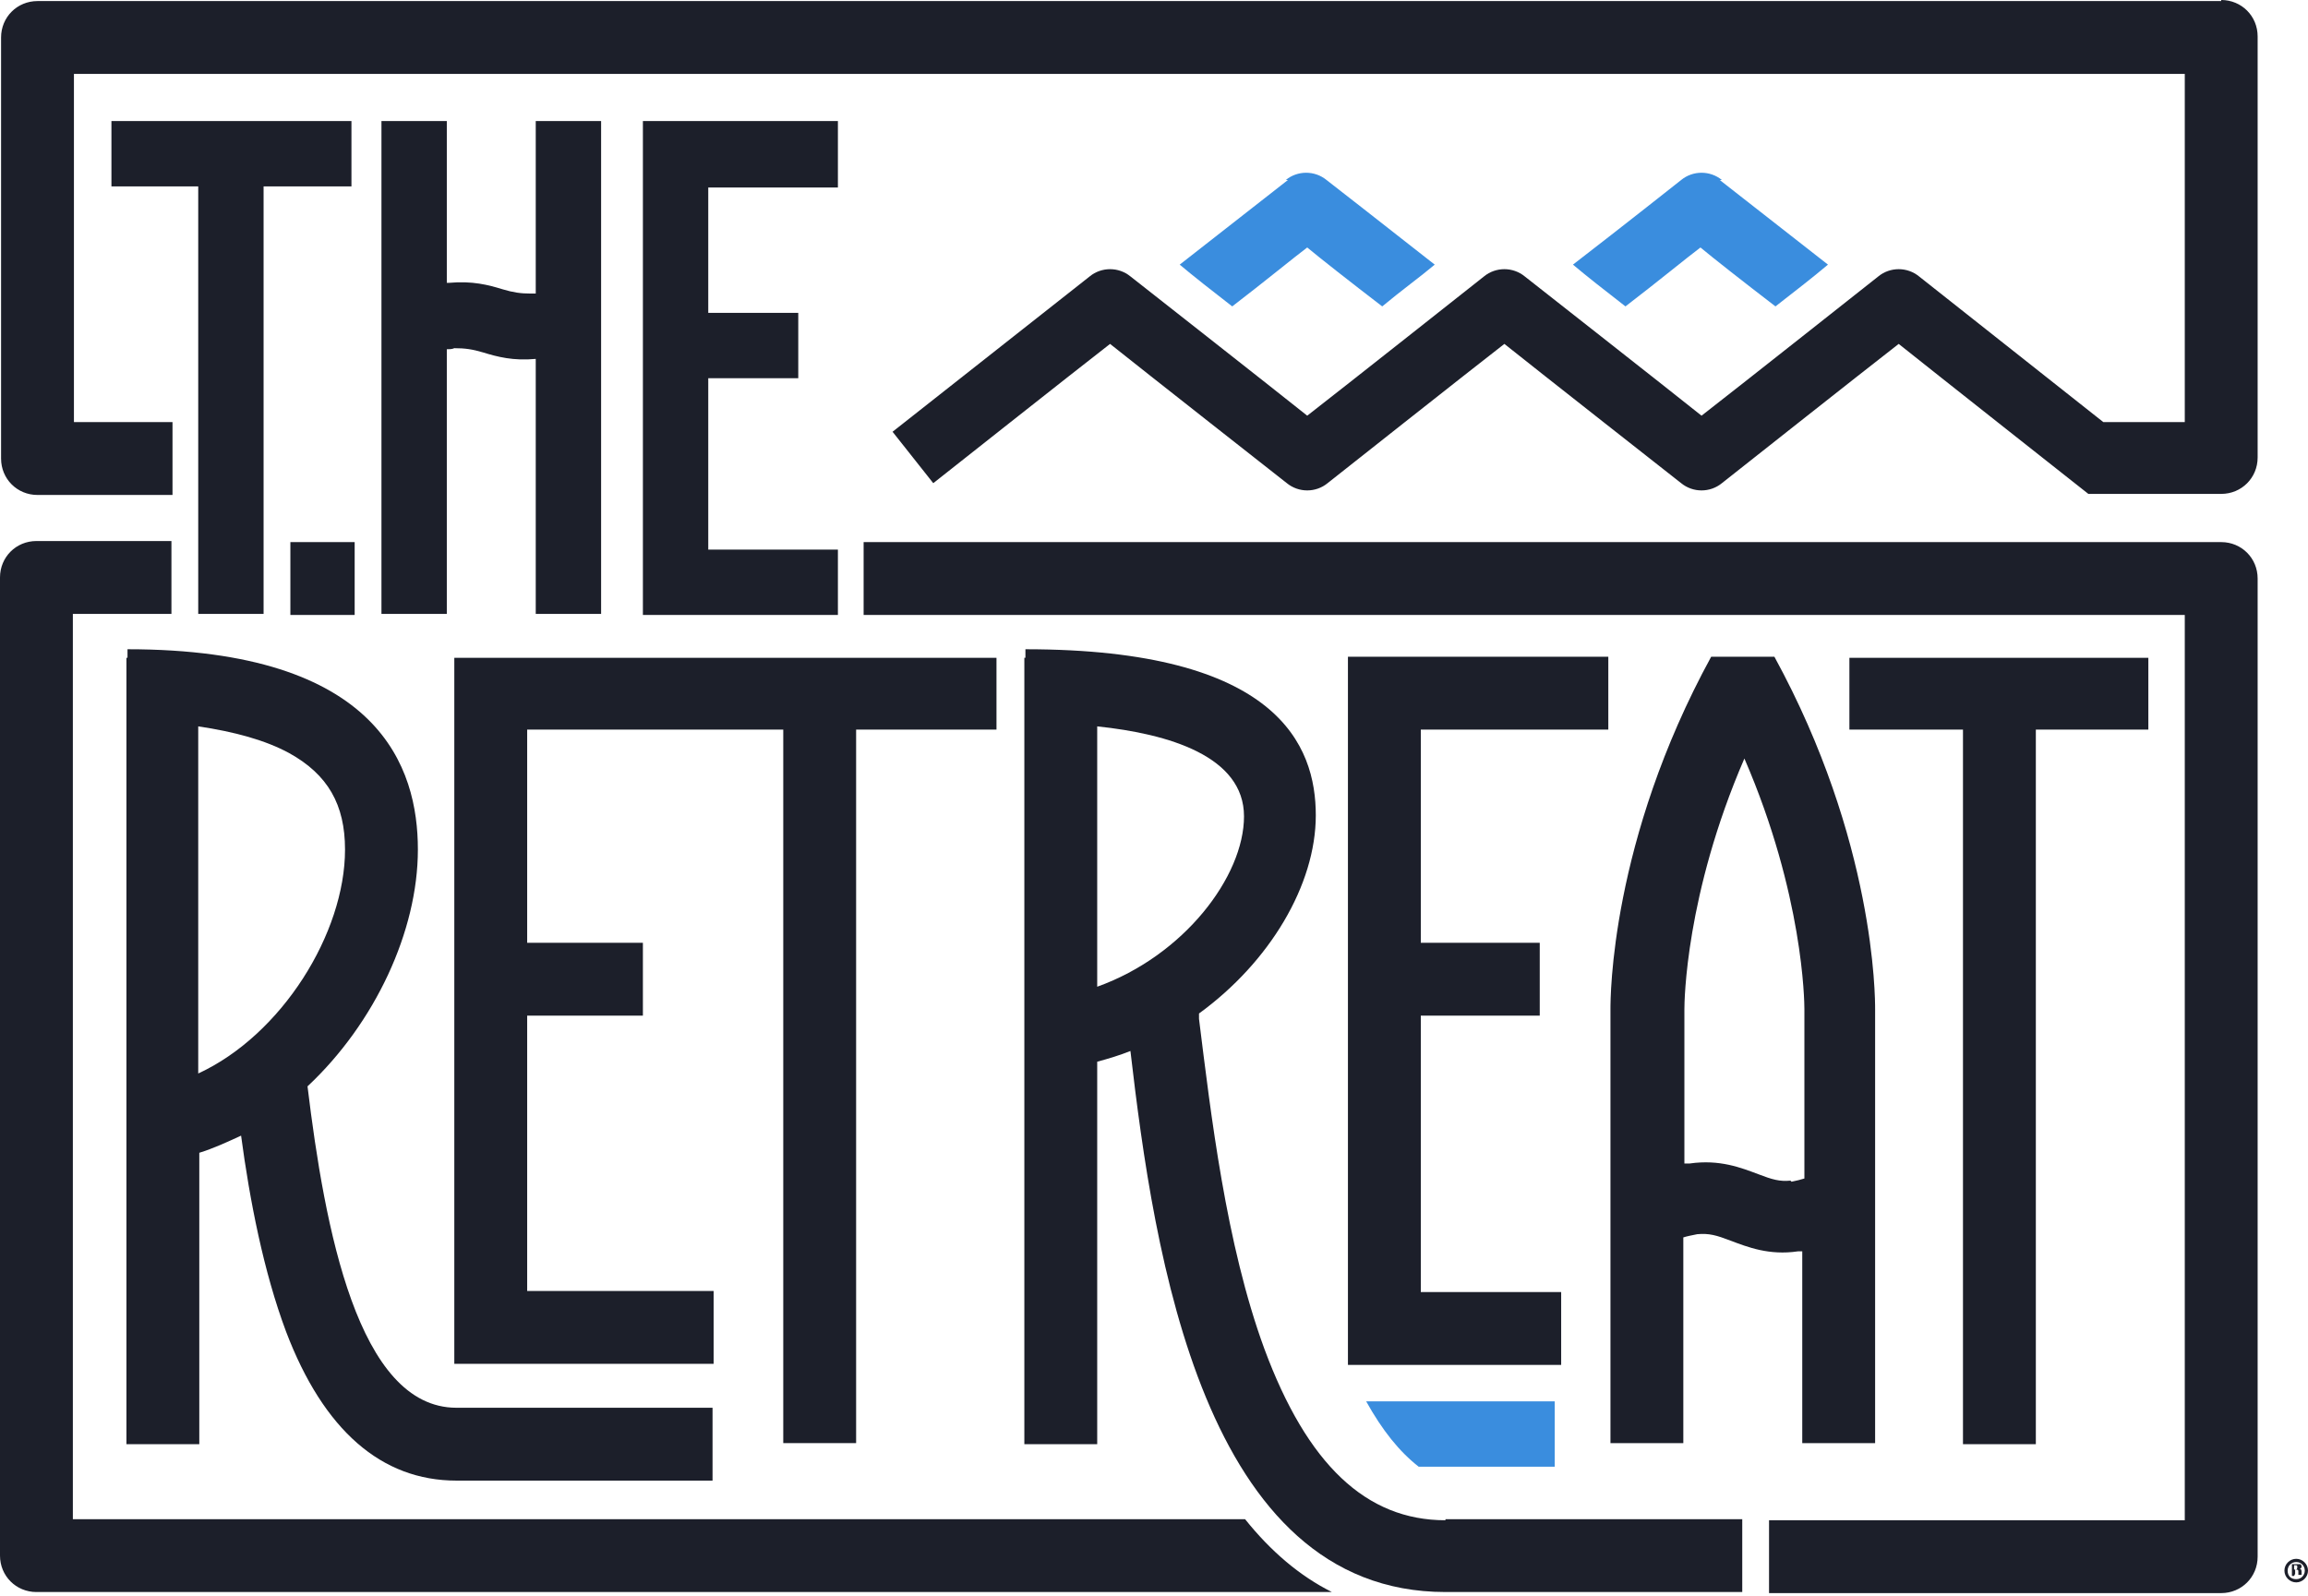
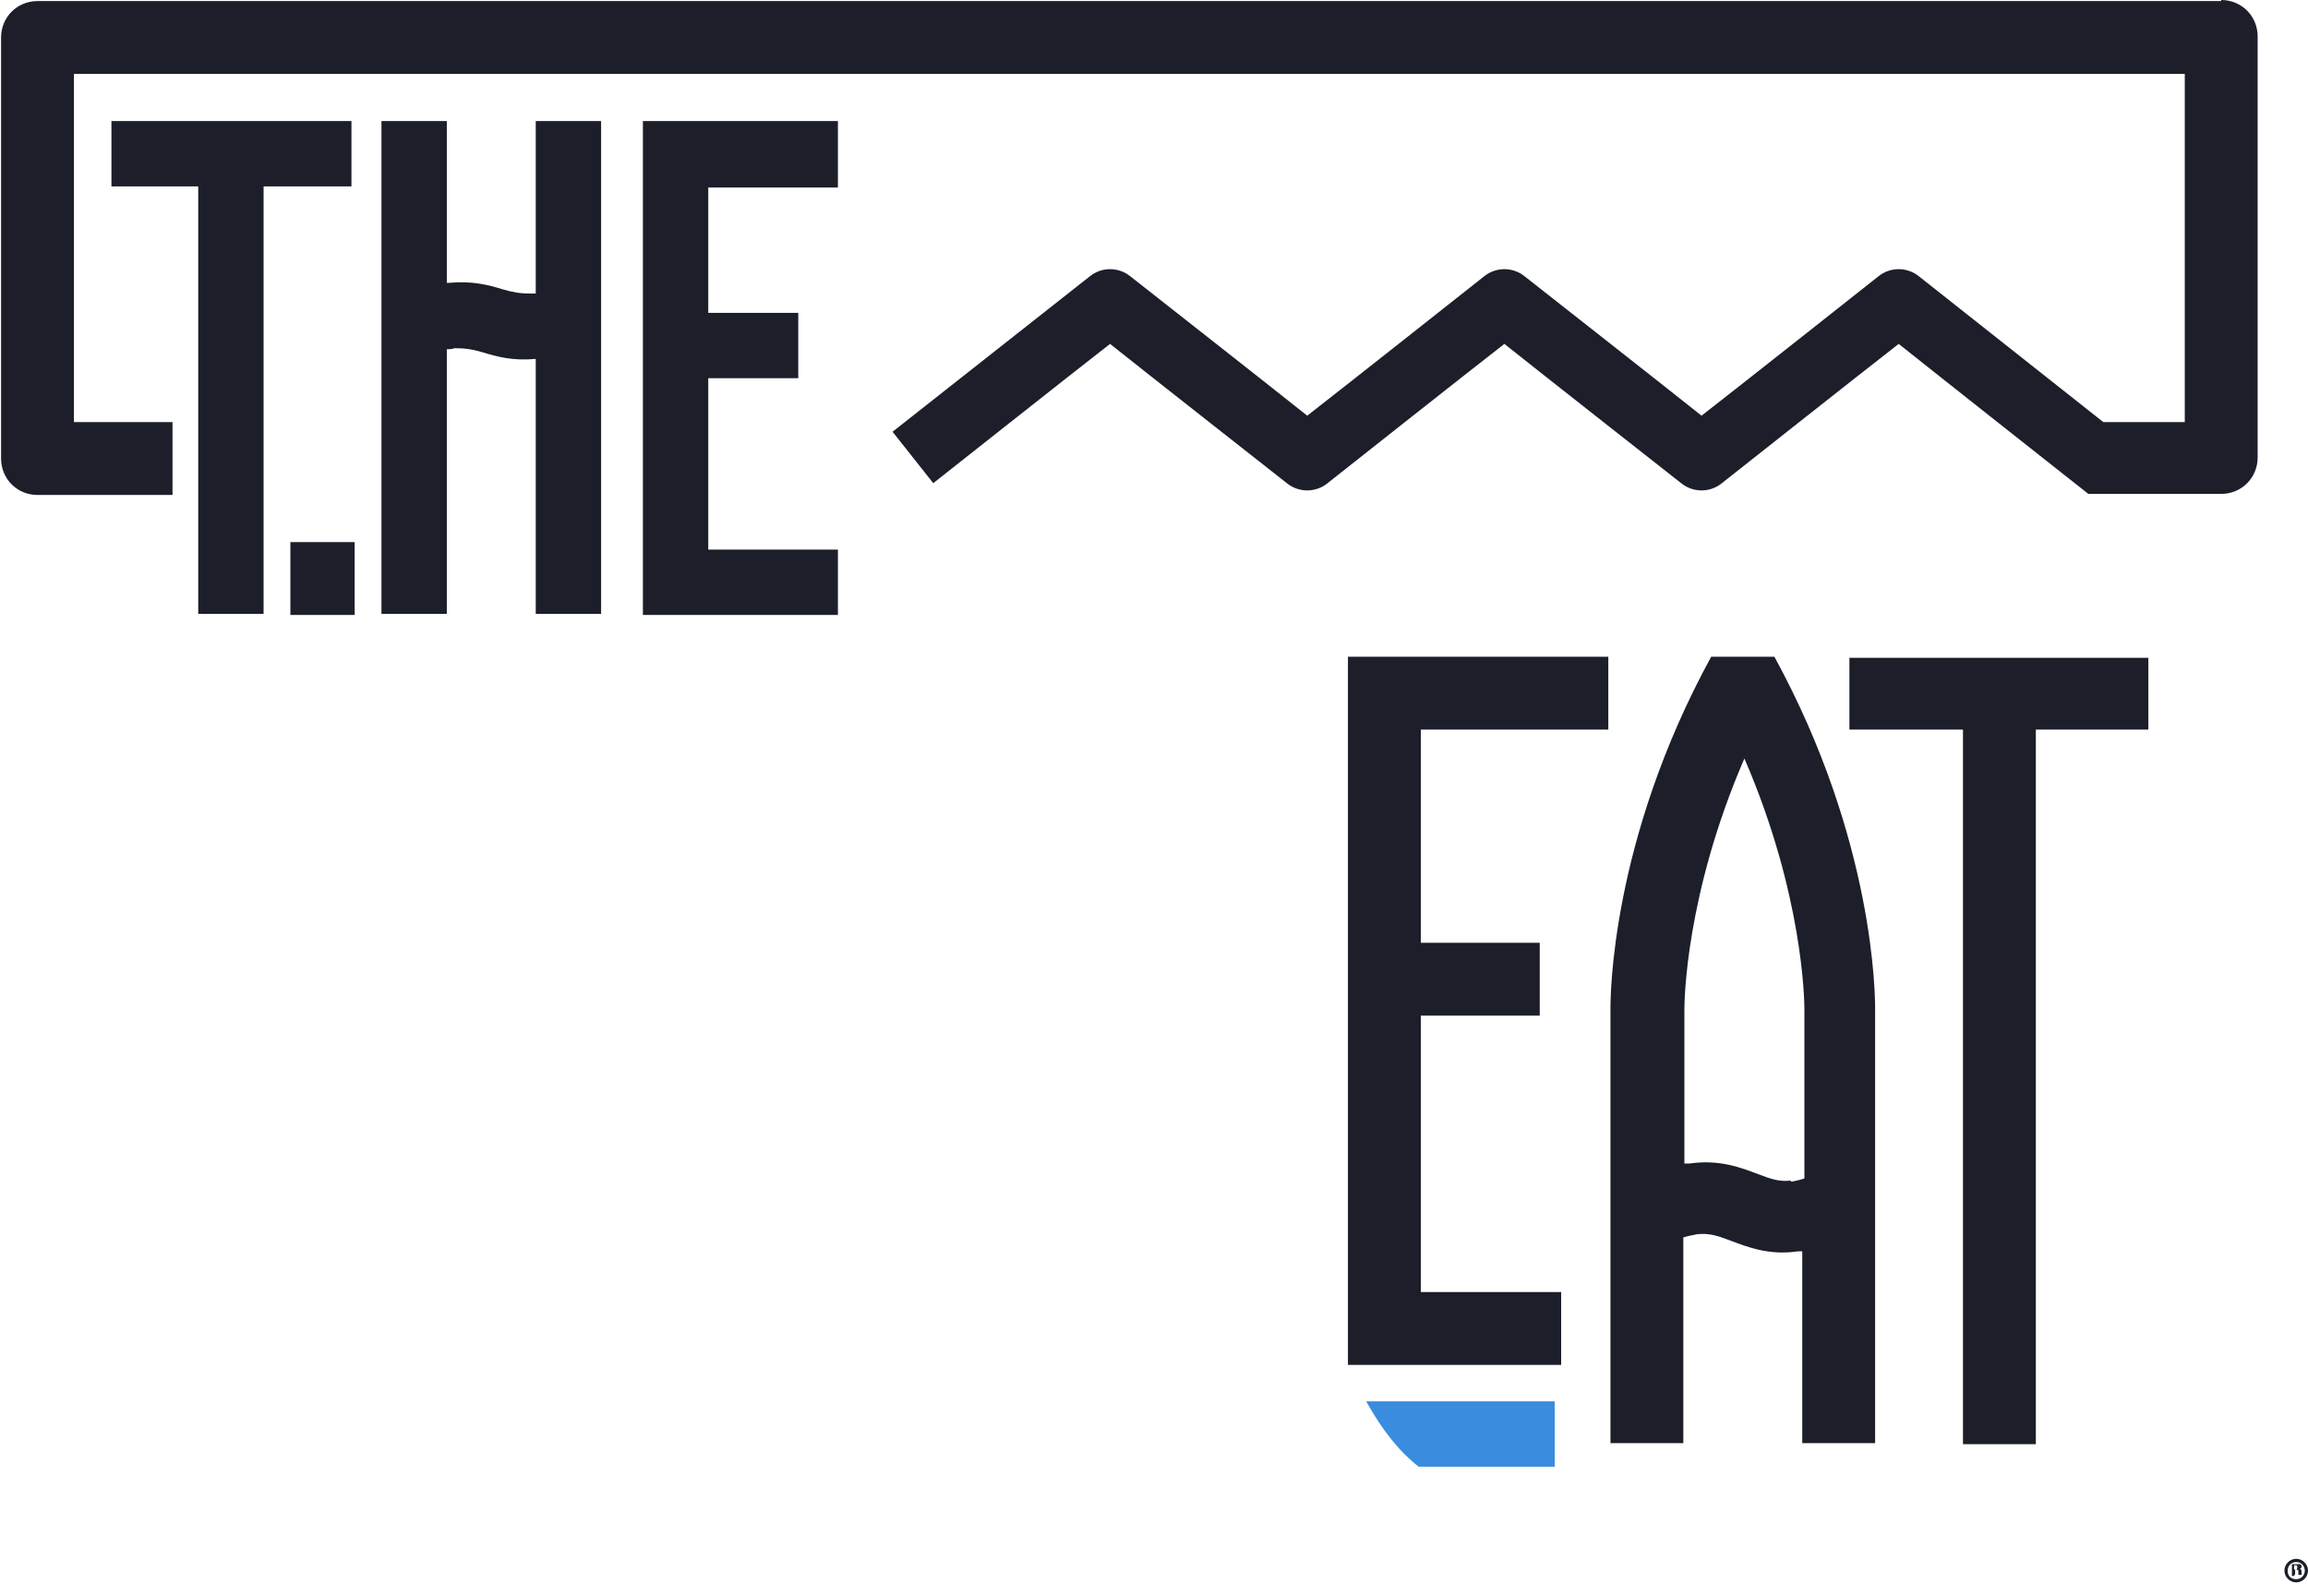
<svg xmlns="http://www.w3.org/2000/svg" width="700" height="484" viewBox="0 0 700 484" fill="none">
-   <path d="M390.622 54.596L357.799 80.269C362.024 83.844 367.874 88.394 373.723 92.943C383.473 85.469 392.572 77.994 396.472 75.07C400.371 78.319 409.471 85.469 419.22 92.943C425.07 88.069 430.919 83.844 435.144 80.269C419.87 68.245 402.321 54.596 402.321 54.596C398.747 51.671 393.547 51.671 389.972 54.596M522.238 54.596C518.663 51.671 513.463 51.671 509.889 54.596C509.889 54.596 492.665 68.245 477.066 80.269C481.291 83.844 487.14 88.394 492.99 92.943C502.739 85.469 511.839 77.994 515.738 75.07C519.638 78.319 528.737 85.469 538.487 92.943C544.336 88.394 550.186 83.844 554.41 80.269L521.588 54.596H522.238Z" fill="#3A8DDE" />
  <path d="M429.944 444.893H471.541V425.07H414.345C419.22 433.844 424.42 440.344 430.269 444.893" fill="#3A8DDE" />
-   <path d="M60.121 220.334C71.17 221.959 80.594 224.559 87.744 228.459C99.443 234.958 104.643 244.058 104.643 257.707C104.643 283.055 85.469 313.927 60.121 325.627V220.334ZM138.44 427.019C108.542 427.019 98.468 372.423 93.268 329.526C113.742 310.353 126.741 282.405 126.741 257.707C126.741 233.008 115.367 196.936 38.672 196.936V199.536H38.347V438.069H60.446V349.675C64.67 348.375 68.895 346.425 73.12 344.475C75.72 363.974 79.944 385.747 86.769 403.946C98.143 433.844 115.692 449.118 138.44 449.118H216.11V427.019H138.44Z" fill="#1C1F2A" />
  <path d="M651.579 199.536H560.91V221.309H595.358V438.069H617.456V221.309H651.579V199.536Z" fill="#1C1F2A" />
-   <path d="M137.79 199.536V413.695H216.435V391.597H159.889V308.078H194.986V285.98H159.889V221.309H237.558V437.744H259.656V221.309H302.228V199.536H137.79Z" fill="#1C1F2A" />
-   <path d="M487.79 221.309V199.211H408.821V414.02H473.491V391.922H430.919V308.078H466.992V285.98H430.919V221.309H487.79Z" fill="#1C1F2A" />
+   <path d="M487.79 221.309V199.211H408.821V414.02H473.491V391.922H430.919V308.078H466.992V285.98H430.919V221.309Z" fill="#1C1F2A" />
  <path d="M543.036 358.124C539.786 358.449 537.512 357.799 533.287 356.175C528.087 354.225 521.588 351.625 512.489 352.925C511.839 352.925 511.189 352.925 510.864 352.925V306.128C510.864 303.853 511.189 271.356 529.062 230.084C546.936 271.356 547.261 303.853 547.261 306.128V357.475C546.286 357.8 544.986 358.124 543.361 358.449M538.487 199.211H518.988C488.44 255.107 488.44 302.553 488.44 306.128V437.744H510.539V375.348C511.514 375.023 513.138 374.698 514.763 374.373C518.338 374.048 520.613 374.698 524.838 376.323C530.037 378.273 536.537 380.873 545.311 379.573C545.636 379.573 546.286 379.573 546.611 379.573V437.744H568.71V306.128C568.71 302.553 568.709 255.107 538.162 199.211" fill="#1C1F2A" />
-   <path d="M332.776 220.334C354.55 222.609 377.298 229.433 377.298 247.632C377.298 265.831 359.099 289.879 332.776 299.304V220.334ZM438.394 461.142C414.345 461.142 396.472 444.243 383.473 409.146C371.774 377.298 367.224 337.651 363.649 309.053V307.428C385.097 291.829 399.072 268.431 399.072 247.307C399.072 226.184 387.697 196.936 311.003 196.936V199.536H310.678V438.069H332.776V322.052C336.351 321.077 339.601 320.102 342.851 318.802C350 380.223 364.949 482.915 438.394 482.915H528.412V460.817H438.394V461.142Z" fill="#1C1F2A" />
  <path d="M254.132 56.546V36.722H194.986V186.537H254.132V166.713H214.81V114.717H242.108V94.893H214.81V56.871H254.132V56.546ZM33.473 56.546H60.121V186.212H79.944V56.546H106.592V36.722H33.798V56.546H33.473ZM162.813 89.043C162.163 89.043 161.514 89.043 160.864 89.043C157.939 89.043 155.664 88.719 152.414 87.744C148.189 86.444 143.315 85.144 136.165 85.794C136.165 85.794 135.84 85.794 135.515 85.794V36.722H115.692V186.212H135.515V105.942C136.165 105.942 137.14 105.942 137.79 105.617C141.04 105.617 143.315 105.942 146.564 106.917C150.789 108.217 155.664 109.517 162.488 108.867V186.212H182.312V36.722H162.488V89.043H162.813Z" fill="#1C1F2A" />
  <path d="M673.677 0.325H11.374C5.2 0.325 0.325 5.2 0.325 11.374V139.09C0.325 145.265 5.2 150.139 11.374 150.139H52.321V128.041H22.423V22.423H662.628V128.041H637.93L582.033 83.844C578.459 80.919 573.259 80.919 569.684 83.844C569.684 83.844 526.138 118.292 516.063 126.091C506.314 118.292 462.442 83.844 462.442 83.844C458.867 80.919 453.668 80.919 450.093 83.844C450.093 83.844 406.546 118.292 396.472 126.091C386.722 118.292 342.851 83.844 342.851 83.844C339.276 80.919 334.076 80.919 330.502 83.844L270.706 130.966L283.055 146.564C283.055 146.564 326.602 112.117 336.676 104.317C346.425 112.117 390.297 146.564 390.297 146.564C393.872 149.489 399.071 149.489 402.646 146.564C402.646 146.564 446.193 112.117 456.267 104.317C466.017 112.117 509.889 146.564 509.889 146.564C513.463 149.489 518.663 149.489 522.238 146.564C522.238 146.564 565.785 112.117 575.859 104.317C585.608 112.117 633.38 149.814 633.38 149.814H673.677C679.852 149.814 684.726 144.94 684.726 138.765V11.049C684.726 4.875 679.852 0 673.677 0" fill="#1C1F2A" />
  <path d="M107.567 164.438H88.069V186.537H107.567V164.438Z" fill="#1C1F2A" />
-   <path d="M377.948 460.817H22.098V186.212H51.996V164.113H11.049C4.875 164.113 0 168.988 0 175.162V471.866C0 478.041 4.875 482.916 11.049 482.916H403.946C394.197 478.041 385.423 470.566 377.623 460.817M673.677 164.438H261.931V186.537H662.628V461.142H536.537V483.24H673.677C679.852 483.24 684.726 478.366 684.726 472.191V175.488C684.726 169.313 679.852 164.438 673.677 164.438Z" fill="#1C1F2A" />
  <path d="M700 476.416C700 478.366 698.375 479.991 696.425 479.991C694.476 479.991 692.851 478.366 692.851 476.416C692.851 474.466 694.476 472.841 696.425 472.841C698.375 472.841 700 474.466 700 476.416ZM693.826 476.416C693.826 478.041 694.8 479.016 696.425 479.016C698.05 479.016 699.025 477.716 699.025 476.416C699.025 475.116 698.05 473.816 696.425 473.816C694.8 473.816 693.826 475.116 693.826 476.416ZM695.775 478.041H695.125V474.466C695.125 474.466 695.775 474.466 696.425 474.466C697.075 474.466 697.4 474.466 697.725 474.466C697.725 474.466 698.05 474.791 698.05 475.116C698.05 475.441 698.05 475.766 697.4 475.766C697.725 475.766 698.05 476.091 698.05 476.741C698.05 477.391 698.05 477.391 698.05 477.716H697.075C697.075 477.716 697.075 477.391 697.075 476.741C697.075 476.416 697.075 476.091 696.425 476.091H696.1V477.391L695.775 478.041ZM695.775 476.091H696.1C696.425 476.091 696.75 476.091 696.75 475.441C696.75 474.791 696.75 474.791 696.1 474.791C695.451 474.791 695.775 474.791 695.775 474.791V475.766V476.091Z" fill="#1C1F2A" />
</svg>